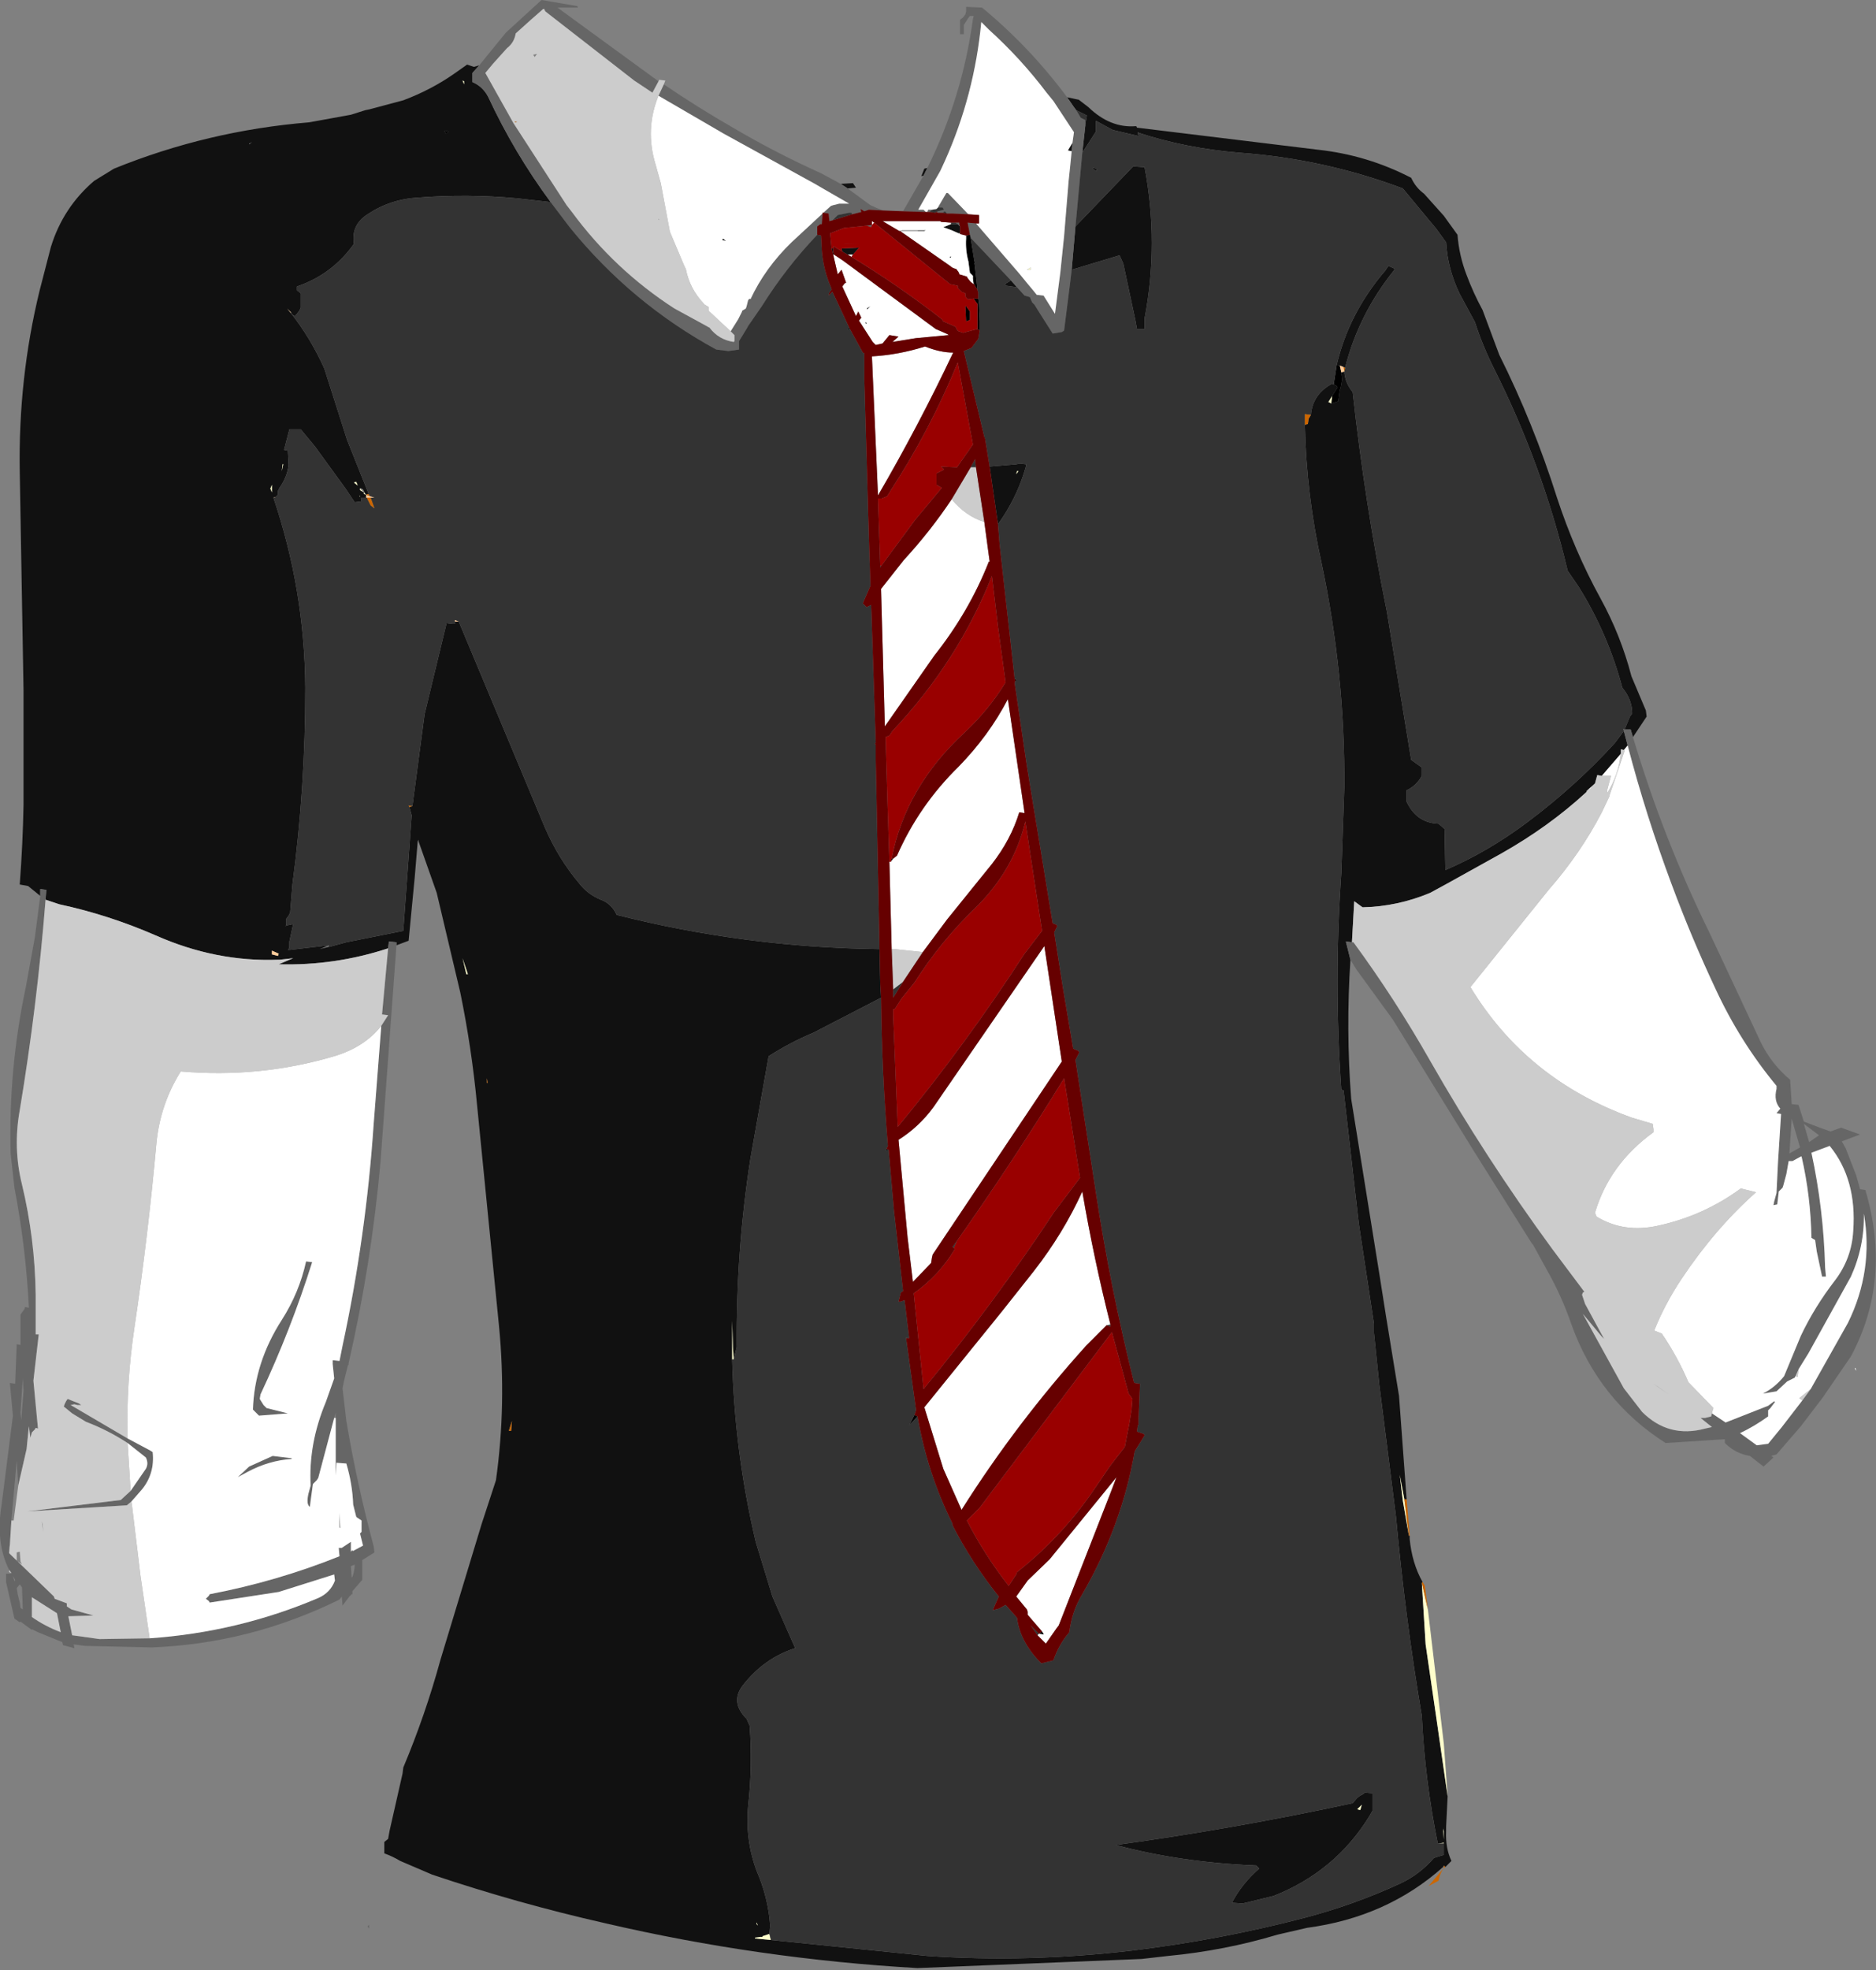
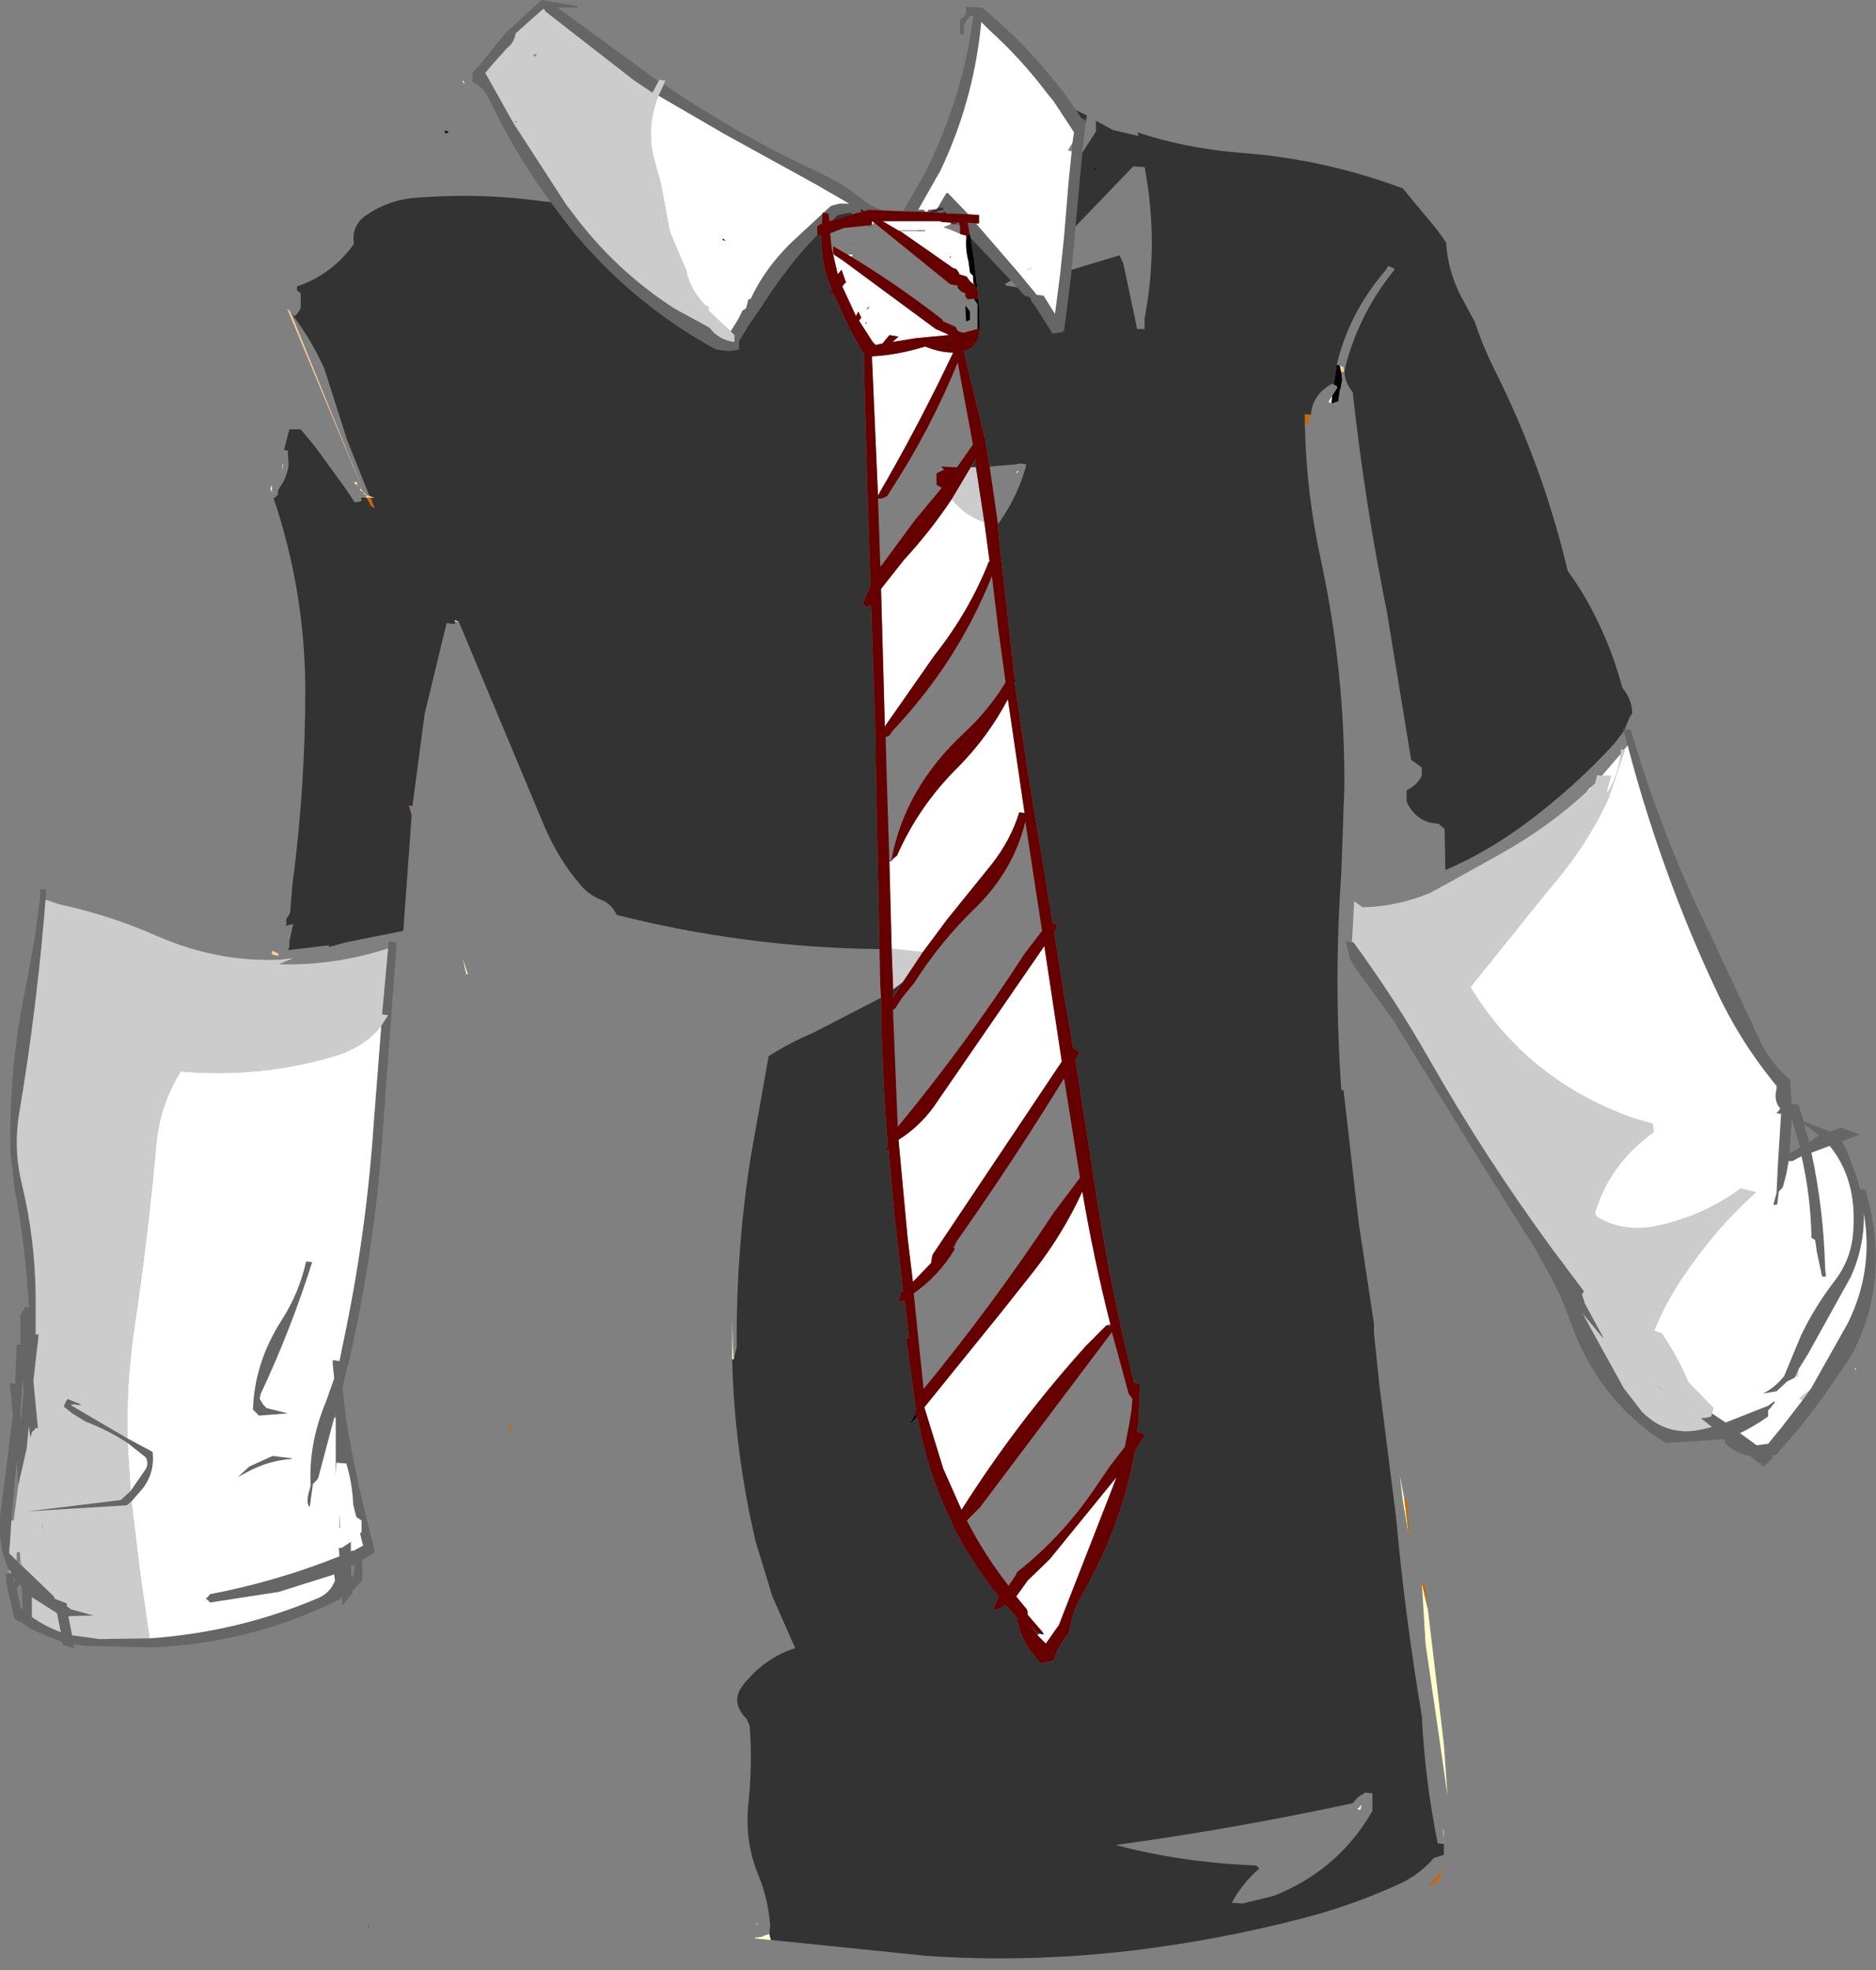
<svg xmlns="http://www.w3.org/2000/svg" height="129.65px" width="123.5px">
  <rect width="100%" height="100%" fill="#808080" stroke="none" />
  <g transform="matrix(1.0, 0.0, 0.0, 1.0, 61.7, 64.8)">
-     <path d="M-31.15 -59.45 L-31.25 -59.5 -31.15 -59.25 -31.15 -59.45 M-30.15 -60.5 L-30.6 -60.0 -30.6 -59.8 -30.6 -59.6 -30.6 -59.4 Q-29.9 -59.1 -29.55 -58.4 -27.85 -54.75 -25.45 -51.5 L-27.65 -51.75 Q-30.9 -52.05 -34.15 -51.8 -36.0 -51.7 -37.5 -50.7 -38.6 -50.0 -38.4 -48.75 L-38.55 -48.55 Q-39.95 -46.7 -42.15 -45.95 L-42.15 -45.85 -42.15 -45.7 -41.9 -45.5 -41.9 -45.3 -41.9 -45.1 -41.9 -44.9 -41.9 -44.55 -42.0 -44.35 -42.15 -44.15 -42.25 -44.05 -42.25 -44.0 Q-42.35 -44.0 -42.45 -44.1 L-42.55 -44.25 -42.8 -44.5 -42.55 -44.2 Q-41.25 -42.55 -40.35 -40.55 L-38.85 -35.85 -37.45 -32.35 -37.45 -32.3 -37.6 -32.25 -37.6 -32.05 -37.95 -32.05 -37.9 -31.9 -37.95 -31.8 -38.35 -31.75 -38.95 -32.65 -40.95 -35.4 -41.9 -36.55 -42.0 -36.55 -42.65 -36.55 -43.0 -35.2 -42.75 -35.15 -42.7 -34.2 Q-42.8 -33.4 -43.3 -32.7 L-43.4 -32.5 -43.4 -32.4 -43.4 -32.25 -43.5 -32.15 -43.55 -32.1 -43.7 -32.05 Q-41.65 -26.0 -41.6 -19.55 -41.6 -12.95 -42.45 -6.6 L-42.6 -4.75 -42.7 -4.55 -42.85 -4.35 -42.85 -4.15 -42.85 -4.0 -42.9 -3.85 -42.85 -3.9 -42.4 -4.0 -42.65 -2.85 -42.65 -2.5 -42.7 -2.35 -42.75 -2.3 -42.6 -2.3 -40.05 -2.6 -40.65 -2.35 -40.05 -2.5 -40.0 -2.5 -38.9 -2.8 -35.15 -3.55 -34.6 -11.15 -34.75 -11.7 -34.55 -11.75 -33.75 -17.8 -32.3 -23.8 -31.9 -23.75 -31.75 -23.75 -31.75 -23.8 -31.75 -23.9 -31.5 -23.9 -25.85 -10.4 Q-24.95 -8.3 -23.55 -6.65 -23.0 -5.95 -22.15 -5.6 -21.45 -5.35 -21.1 -4.6 -12.6 -2.45 -3.8 -2.35 L-3.75 0.0 -3.7 0.85 -8.15 3.15 Q-9.7 3.8 -11.1 4.7 L-12.3 11.45 Q-13.25 17.55 -13.2 23.85 L-13.4 24.65 -13.45 23.85 -13.5 22.1 -13.5 24.65 Q-13.35 30.7 -11.95 36.65 L-10.85 40.25 -9.35 43.65 Q-11.4 44.3 -12.8 46.1 -13.65 47.2 -12.55 48.3 L-12.35 48.75 Q-12.15 51.35 -12.45 54.05 -12.65 56.35 -11.85 58.4 -11.25 59.8 -11.05 61.35 L-11.0 61.9 -11.05 62.45 -11.5 62.6 -11.5 62.65 -11.65 62.65 -12.0 62.7 -12.0 62.75 -10.95 62.85 -0.65 63.9 Q5.95 64.35 12.8 63.55 18.6 62.85 24.15 61.4 27.4 60.55 30.45 59.15 31.75 58.55 32.7 57.45 L33.35 57.25 33.35 56.5 33.35 56.45 33.0 56.5 32.95 56.5 Q32.1 52.3 31.9 48.1 30.8 41.6 30.2 35.0 L29.1 26.3 28.75 22.9 28.75 22.3 27.75 15.7 26.75 6.95 26.6 6.9 Q26.1 -0.2 26.6 -7.35 L26.8 -13.0 Q26.85 -20.45 25.3 -27.75 24.3 -32.25 24.2 -36.85 L24.4 -36.9 24.45 -37.25 24.6 -37.5 Q24.7 -38.8 25.9 -39.5 L25.95 -39.55 26.1 -39.5 26.3 -39.4 26.35 -39.3 26.0 -38.75 25.75 -38.35 25.95 -38.25 26.4 -38.4 26.45 -38.8 26.5 -39.15 26.55 -39.25 26.65 -39.8 26.6 -40.3 26.8 -40.35 Q26.85 -39.6 27.35 -39.0 28.15 -31.7 29.6 -24.55 L31.2 -14.8 31.9 -14.3 31.9 -13.9 31.9 -13.75 Q31.55 -13.1 30.9 -12.8 L30.9 -12.25 30.9 -12.05 Q31.55 -10.65 33.0 -10.6 L33.4 -10.25 33.45 -7.55 Q36.25 -8.75 38.85 -10.7 42.05 -13.1 44.6 -15.9 L45.2 -16.7 45.45 -15.75 45.2 -15.45 45.0 -15.5 45.0 -15.2 43.75 -13.75 43.45 -13.8 43.3 -13.25 42.75 -12.75 42.75 -12.7 42.7 -12.65 Q40.25 -10.4 37.15 -8.65 L33.55 -6.65 32.45 -6.05 Q30.3 -5.15 28.0 -5.1 L27.45 -5.5 27.3 -2.8 26.9 -2.85 27.2 -1.65 Q26.9 2.95 27.25 7.5 L29.1 19.0 29.55 21.85 30.4 27.05 30.9 33.85 30.75 33.85 30.45 32.25 30.65 33.95 31.05 36.25 31.1 36.25 31.1 36.45 Q31.25 38.05 31.95 39.3 L31.9 39.35 32.15 43.4 32.85 48.2 33.6 53.4 33.5 55.4 33.5 55.7 Q33.45 56.8 33.85 57.65 L33.45 58.05 33.35 57.95 33.3 58.05 Q29.6 61.35 24.35 62.05 L22.4 62.5 Q18.9 63.55 15.2 63.9 L13.45 64.1 -1.3 64.7 Q-11.75 64.1 -21.85 61.75 -27.6 60.45 -33.25 58.55 L-35.35 57.65 Q-35.85 57.35 -36.4 57.15 L-36.4 56.95 -36.4 56.6 -36.4 56.4 -36.15 56.2 -36.05 55.65 -35.2 51.9 -35.15 51.5 Q-33.7 48.05 -32.7 44.4 L-30.0 35.5 -29.05 32.6 Q-28.35 27.6 -28.85 22.45 L-30.3 7.85 Q-30.65 4.15 -31.4 0.5 L-32.95 -6.05 -34.15 -9.45 -34.15 -9.55 -34.2 -9.45 -34.4 -7.05 -34.8 -2.9 -35.6 -2.6 -35.6 -2.8 -36.1 -2.85 -36.15 -2.4 Q-39.65 -1.25 -43.35 -1.35 L-42.4 -1.75 -43.3 -1.65 -43.4 -1.65 Q-47.5 -1.5 -51.45 -3.25 -54.55 -4.6 -57.8 -5.3 L-58.7 -5.6 -58.65 -6.25 -59.05 -6.3 -59.05 -5.85 -59.85 -6.5 -60.4 -6.6 Q-60.2 -9.25 -60.15 -11.85 L-60.15 -19.35 -60.4 -33.8 Q-60.5 -39.9 -59.1 -45.65 L-58.35 -48.55 Q-57.55 -51.15 -55.5 -52.9 L-54.2 -53.7 Q-48.05 -56.2 -41.35 -56.75 L-38.6 -57.25 -37.65 -57.55 -37.4 -57.6 -35.15 -58.2 Q-33.3 -58.9 -31.8 -59.95 L-30.95 -60.55 -30.5 -60.4 -30.15 -60.5 M-38.0 -32.65 L-38.0 -32.55 -37.75 -32.4 -37.75 -32.3 -37.6 -32.25 -37.65 -32.3 -37.8 -32.6 -38.0 -32.7 -38.0 -32.65 M-32.35 -56.0 L-32.15 -56.15 -32.45 -56.2 -32.35 -56.0 M-45.3 -55.35 L-45.3 -55.3 -45.1 -55.45 -45.3 -55.35 M-6.35 -52.7 L-5.55 -52.75 -5.35 -52.45 -5.9 -52.4 -6.35 -52.7 M-0.9 -53.25 L-1.05 -53.2 -0.85 -53.7 -0.65 -53.75 -0.9 -53.25 M8.55 -58.4 L9.25 -58.25 9.3 -58.25 9.95 -57.75 Q11.4 -56.35 13.1 -56.5 L13.15 -56.4 25.05 -54.95 Q28.3 -54.6 31.2 -53.1 31.5 -52.45 32.05 -52.05 L33.35 -50.6 34.25 -49.35 Q34.35 -48.0 34.85 -46.7 35.3 -45.5 35.9 -44.4 L37.0 -41.45 Q39.25 -36.95 40.8 -32.05 41.95 -28.55 43.65 -25.45 45.0 -23.0 45.7 -20.3 L46.65 -18.05 46.7 -17.65 45.8 -16.3 45.65 -16.8 45.25 -16.8 45.6 -17.65 45.75 -17.85 Q45.75 -18.65 45.25 -19.35 L45.1 -19.55 Q44.15 -23.1 42.25 -26.15 L41.5 -27.25 Q39.85 -34.2 36.65 -40.55 35.9 -42.05 35.4 -43.6 L34.4 -45.45 Q33.6 -47.1 33.5 -48.85 L32.85 -49.75 31.85 -50.95 30.65 -52.4 Q25.45 -54.35 19.9 -54.75 16.35 -55.05 13.3 -56.05 L13.2 -56.1 13.2 -56.05 13.25 -55.85 11.55 -56.25 10.45 -56.85 10.45 -56.75 10.45 -56.15 9.55 -54.75 9.75 -56.55 9.75 -56.6 9.85 -57.2 9.15 -57.55 9.0 -57.75 8.55 -58.4 M-38.25 -33.1 L-38.4 -33.05 -38.15 -32.85 -38.25 -33.1 M-38.05 -32.2 L-38.0 -32.1 -38.0 -32.15 -38.05 -32.2 M-43.1 -34.2 L-43.15 -33.8 -43.05 -34.25 -43.1 -34.25 -43.1 -34.2 M-43.9 -32.65 L-43.8 -32.4 -43.8 -32.8 -43.8 -32.9 -43.9 -32.65 M-43.4 -1.9 L-43.35 -2.05 -43.8 -2.25 -43.8 -2.0 -43.4 -1.9 M-31.0 -0.7 L-30.9 -0.7 -31.25 -1.75 -31.0 -0.7 M-29.65 6.15 L-29.65 6.45 -29.6 6.45 -29.65 6.15 M8.85 -54.85 L8.6 -54.9 8.9 -55.4 8.85 -54.85 M9.1 -49.9 L12.9 -53.85 13.65 -53.8 Q14.6 -48.8 13.65 -43.85 L13.65 -43.15 13.15 -43.15 13.05 -43.7 12.25 -47.45 12.0 -48.0 8.85 -47.05 9.1 -49.9 M5.25 -45.9 L4.55 -46.0 4.45 -46.1 4.85 -46.35 5.25 -45.9 M3.45 -34.1 L5.2 -34.25 5.45 -34.3 5.85 -34.25 5.85 -34.15 5.7 -33.65 Q5.15 -31.95 4.1 -30.45 L4.0 -30.3 3.45 -34.1 M1.5 -49.45 L1.4 -49.45 0.95 -49.65 0.4 -49.85 0.9 -50.05 1.35 -50.05 1.5 -49.9 1.5 -49.45 M-6.95 -48.45 L-6.85 -48.45 -6.85 -48.4 -6.85 -48.25 -6.8 -48.05 -6.85 -48.05 -6.95 -48.45 M-6.25 -48.25 L-6.3 -48.45 -5.15 -48.5 -5.55 -48.05 -5.9 -48.05 -6.25 -48.25 M26.75 -40.65 L26.5 -40.75 26.3 -40.8 Q27.1 -44.2 29.5 -47.0 L29.7 -47.3 30.05 -47.15 30.1 -47.05 Q27.75 -44.15 26.85 -40.6 L26.75 -40.65 M5.25 -33.8 L5.2 -33.6 5.35 -33.8 5.25 -33.8 M33.3 55.45 L33.35 56.25 33.35 55.9 33.35 55.7 33.3 55.5 33.3 55.45 M21.0 57.95 Q16.05 57.75 11.75 56.6 19.45 55.55 27.35 53.85 L27.6 53.55 Q27.8 53.35 28.05 53.25 L28.15 53.15 28.65 53.2 28.65 53.95 28.65 54.35 28.45 54.7 Q26.2 58.35 22.15 59.95 L20.1 60.45 19.4 60.4 Q20.05 59.15 21.2 58.15 L21.0 57.95 M27.75 54.15 L27.7 54.2 27.65 54.25 27.85 54.3 27.95 53.95 27.75 54.15 M-28.05 29.35 L-28.0 28.7 -28.2 29.35 -28.05 29.35 M-11.9 61.8 L-11.8 61.9 -11.9 61.7 -11.9 61.8" fill="#111111" fill-rule="evenodd" stroke="none" />
    <path d="M-31.15 -59.45 L-31.15 -59.25 -31.25 -59.5 -31.15 -59.45 M33.6 53.4 L32.85 48.2 32.15 43.4 31.9 39.35 32.3 41.1 33.35 49.95 33.6 53.4 M31.05 36.25 L30.65 33.95 30.45 32.25 30.75 33.85 31.05 36.25 M25.95 -38.25 L25.75 -38.35 26.0 -38.75 25.95 -38.25 M33.0 56.5 L33.35 56.45 33.35 56.5 33.0 56.5 M-10.95 62.85 L-12.0 62.75 -12.0 62.7 -11.65 62.65 -11.5 62.65 -11.5 62.6 -11.05 62.45 -10.95 62.85 M-13.5 24.65 L-13.5 22.1 -13.45 23.85 -13.4 24.65 -13.5 24.65 M-37.6 -32.25 L-37.75 -32.3 -37.75 -32.4 -38.0 -32.55 -38.0 -32.65 -37.75 -32.4 -37.65 -32.3 -37.6 -32.25 M-14.15 -53.0 L-14.3 -53.05 -14.15 -53.0 M-38.25 -33.1 L-38.15 -32.85 -38.4 -33.05 -38.25 -33.1 M-38.05 -32.2 L-38.0 -32.15 -38.0 -32.1 -38.05 -32.2 M-43.9 -32.65 L-43.8 -32.9 -43.8 -32.8 -43.8 -32.4 -43.9 -32.65 M-43.1 -34.2 L-43.1 -34.25 -43.05 -34.25 -43.15 -33.8 -43.1 -34.2 M-31.0 -0.7 L-31.25 -1.75 -30.9 -0.7 -31.0 -0.7 M5.9 -47.05 L6.15 -47.2 6.15 -47.05 5.9 -47.05 M5.25 -33.8 L5.35 -33.8 5.2 -33.6 5.25 -33.8 M33.3 55.45 L33.3 55.5 33.35 55.7 33.35 55.9 33.35 56.25 33.3 55.45 M27.75 54.15 L27.95 53.95 27.85 54.3 27.65 54.25 27.7 54.2 27.75 54.15 M-11.9 61.8 L-11.9 61.7 -11.8 61.9 -11.9 61.8" fill="#ffffcc" fill-rule="evenodd" stroke="none" />
    <path d="M-25.45 -51.5 Q-27.85 -54.75 -29.55 -58.4 -29.9 -59.1 -30.6 -59.4 L-30.6 -59.6 -30.6 -59.8 -30.6 -60.0 -30.15 -60.5 -28.4 -62.65 -26.05 -64.8 -23.7 -64.4 -23.65 -64.3 -24.9 -64.3 -25.0 -64.3 -18.35 -59.45 -18.75 -58.7 -19.95 -59.5 -25.8 -64.05 -25.85 -64.25 -25.9 -64.2 -25.95 -64.2 -26.75 -63.5 -27.75 -62.6 Q-27.85 -62.0 -28.3 -61.65 L-28.35 -61.6 -29.25 -60.6 -29.75 -60.0 -27.9 -56.7 -24.4 -51.3 -24.05 -50.85 Q-21.25 -47.05 -17.3 -44.5 L-15.1 -43.3 -15.0 -43.25 Q-14.4 -42.45 -13.4 -42.3 L-13.35 -42.35 -13.35 -42.75 -13.5 -42.9 -13.6 -43.0 -13.35 -43.4 -13.1 -43.8 -12.85 -44.3 -12.85 -44.35 -12.6 -44.5 -12.55 -44.65 -12.5 -44.85 -12.45 -45.05 -12.35 -45.15 -12.35 -45.05 -12.3 -45.1 Q-11.35 -47.15 -9.6 -48.85 L-7.55 -50.75 -7.6 -50.05 -7.7 -50.05 -7.9 -49.9 -7.9 -49.55 -7.9 -49.35 Q-9.95 -47.2 -11.55 -44.65 L-12.45 -43.35 -12.5 -43.25 -13.05 -42.35 -13.05 -42.15 -13.05 -42.0 -13.05 -41.8 -13.75 -41.7 -14.55 -41.8 Q-20.15 -44.85 -24.2 -49.85 L-25.45 -51.5 M-59.05 -5.85 L-59.05 -6.3 -58.65 -6.25 -58.7 -5.6 Q-59.25 1.35 -60.4 8.25 -60.85 10.75 -60.25 13.15 -59.4 16.7 -59.35 20.4 L-59.35 23.0 -59.15 23.0 -59.5 26.05 -59.2 29.2 -59.35 29.15 -59.4 29.25 -59.6 29.45 -59.7 29.8 -59.8 29.05 -59.95 30.55 -60.5 32.95 -60.6 31.3 -60.95 35.25 -61.05 36.85 -61.1 37.0 -61.1 37.4 -58.15 40.25 -58.1 40.4 -57.3 40.7 -57.3 40.9 -57.0 41.1 -55.55 41.5 -57.2 41.55 -56.95 42.8 -55.15 43.05 -51.85 43.0 Q-46.05 42.6 -40.75 40.35 -39.95 40.0 -39.65 39.2 L-39.7 38.8 -43.35 39.95 -47.9 40.65 -47.95 40.55 -48.15 40.4 -47.95 40.2 -47.9 40.1 Q-43.45 39.25 -39.35 37.6 L-39.4 37.05 -39.2 37.05 -39.05 36.95 -38.6 36.65 -38.6 37.3 -38.55 37.25 -38.55 37.2 -38.45 37.25 -37.8 36.9 -38.0 36.1 -37.9 36.0 -37.9 35.45 -37.9 35.25 -38.2 35.05 -38.25 35.0 -38.45 34.2 Q-38.5 32.85 -38.9 31.5 L-39.55 31.45 -39.6 32.3 -39.6 28.5 -39.6 28.15 -39.7 28.5 -40.75 32.45 -40.85 32.6 -41.1 32.85 -41.25 33.95 -41.3 34.35 Q-41.55 34.2 -41.4 33.5 L-41.25 32.95 Q-41.4 30.2 -40.25 27.45 L-39.7 25.9 -39.8 24.95 -39.8 24.7 -39.35 24.75 -39.15 23.75 Q-37.6 16.55 -37.1 9.15 L-36.6 2.7 -36.15 2.0 -36.55 1.95 -36.15 -2.4 -36.1 -2.85 -35.6 -2.8 -35.6 -2.6 -36.65 11.65 Q-37.25 18.35 -38.75 24.9 L-38.75 25.0 -38.8 25.05 -39.05 26.05 -39.15 26.55 -38.9 28.7 Q-38.2 32.85 -37.1 36.95 L-37.05 37.35 -37.85 37.85 -37.85 38.75 -37.85 39.15 -38.5 39.9 -38.5 40.1 -38.55 40.1 -38.7 40.25 -39.15 40.85 -39.2 40.25 -39.35 40.45 Q-45.25 43.35 -51.7 43.6 L-56.1 43.5 -56.85 43.4 -56.8 43.65 -57.55 43.45 -57.6 43.25 -59.2 42.6 -59.6 42.4 -59.6 42.45 -60.35 41.9 -60.4 41.95 -60.75 41.7 -61.3 39.3 -61.3 38.75 -61.25 38.75 -60.95 38.75 -60.95 38.7 -61.1 38.5 Q-62.0 36.7 -61.6 34.25 L-60.85 28.35 -61.05 26.2 -60.7 26.25 -60.6 23.65 -60.35 23.7 -60.35 21.7 -60.1 21.35 -60.05 21.2 -59.8 21.25 -59.8 21.2 Q-60.0 17.25 -60.75 13.35 L-61.0 11.1 Q-61.15 5.55 -60.0 0.15 L-59.4 -3.15 -59.05 -5.85 M27.2 -1.65 L26.9 -2.85 27.3 -2.8 27.4 -2.8 Q30.15 0.95 32.45 5.0 36.1 11.4 40.5 17.4 L42.6 20.2 42.5 20.25 42.45 20.4 42.65 21.0 43.9 23.3 43.75 23.15 42.5 21.65 45.2 26.55 46.4 28.1 Q48.15 29.85 50.55 29.2 L51.0 29.1 50.25 28.5 50.55 28.5 50.95 28.4 51.0 28.2 51.9 28.8 54.7 27.7 55.1 27.4 55.15 27.45 54.85 27.85 54.7 28.0 54.7 28.2 54.7 28.4 Q53.8 29.05 52.85 29.5 L53.95 30.3 54.7 30.2 55.6 29.1 56.95 27.35 57.5 26.6 59.95 22.25 Q61.65 18.8 61.0 15.05 61.05 17.2 60.15 19.2 L57.35 24.25 56.7 25.3 56.5 25.75 56.45 25.85 55.95 26.1 55.25 26.75 54.35 26.9 Q55.15 26.5 55.75 25.75 L56.85 23.1 Q57.75 21.2 59.1 19.45 60.2 18.0 60.3 16.2 60.55 12.8 58.75 10.6 58.1 10.85 57.55 11.05 58.35 14.75 58.45 18.6 L58.5 19.15 58.5 19.2 58.25 19.2 57.9 17.55 57.8 16.85 57.8 16.8 57.55 16.65 Q57.5 13.9 56.9 11.3 L56.85 11.3 56.3 11.6 56.05 11.6 55.9 12.45 55.7 13.2 55.65 13.35 55.4 13.6 55.3 14.45 55.05 14.5 55.1 14.25 55.25 13.7 55.35 11.65 55.55 8.5 55.25 8.45 55.5 8.15 Q55.05 7.65 55.25 6.85 L55.25 6.65 Q52.85 3.75 51.25 0.3 49.65 -3.1 48.35 -6.6 46.65 -11.15 45.45 -15.75 L45.2 -16.7 45.15 -16.85 45.25 -16.8 45.65 -16.8 45.8 -16.3 Q47.8 -9.6 50.85 -3.4 L54.2 3.75 Q54.9 5.2 56.15 6.25 L56.25 7.85 56.7 7.9 57.05 9.0 58.1 9.4 58.8 9.65 59.5 9.4 60.75 9.85 59.55 10.3 59.8 10.75 60.5 12.55 60.75 13.45 61.1 13.5 Q62.85 19.4 60.15 24.45 L58.3 27.15 56.85 29.05 55.25 30.9 54.9 31.0 55.05 31.1 54.4 31.7 53.5 31.0 Q52.55 30.85 51.85 30.15 L51.85 29.9 47.95 30.15 Q43.55 27.35 41.75 22.35 41.1 20.45 40.1 18.7 L39.25 17.15 39.1 16.95 35.3 10.9 30.0 2.3 27.6 -1.0 27.2 -1.65 M-18.0 -59.25 Q-15.8 -57.75 -13.45 -56.4 -10.65 -54.75 -7.65 -53.4 L-6.35 -52.7 -5.9 -52.4 -4.4 -51.3 -3.95 -51.1 -3.55 -50.95 -4.5 -51.0 -4.8 -50.9 -5.05 -51.05 -5.0 -50.85 -5.6 -50.7 -5.65 -50.8 -5.8 -50.8 -6.55 -50.65 -6.9 -50.3 -7.1 -50.25 -7.15 -50.75 -7.5 -50.8 -7.0 -51.25 -6.85 -51.3 -6.45 -51.4 -6.4 -51.4 -5.8 -51.4 -7.45 -52.35 -8.05 -52.7 -14.05 -56.0 -18.35 -58.5 -18.0 -59.25 M-2.25 -50.9 L-0.9 -53.25 -0.65 -53.75 Q1.65 -58.4 2.35 -63.55 L2.4 -63.75 2.15 -63.75 2.0 -63.55 1.75 -63.15 1.75 -63.0 1.75 -62.6 1.75 -62.55 1.5 -62.55 1.5 -62.75 1.5 -63.3 1.5 -63.5 1.7 -63.65 1.85 -63.85 1.9 -64.05 1.9 -64.25 1.9 -64.35 2.95 -64.3 Q6.1 -61.7 8.55 -58.4 L9.0 -57.75 9.15 -57.55 9.45 -57.05 9.75 -56.9 9.75 -56.55 9.55 -54.75 9.1 -49.9 8.85 -47.05 8.75 -46.2 8.35 -43.05 8.2 -42.95 7.6 -42.85 6.65 -44.35 6.4 -44.75 6.25 -44.9 6.1 -45.25 5.75 -45.35 5.25 -45.9 4.85 -46.35 2.2 -49.15 2.15 -49.35 2.0 -50.15 2.55 -50.1 5.4 -46.8 5.85 -46.25 6.35 -45.65 6.55 -45.4 7.0 -45.35 7.25 -44.95 7.75 -44.15 8.1 -46.85 8.35 -49.25 8.65 -52.9 8.75 -53.85 8.85 -54.85 8.9 -55.4 9.0 -56.1 7.65 -58.15 7.2 -58.7 Q5.5 -60.95 3.4 -62.85 L2.9 -63.35 Q2.45 -58.55 0.5 -54.2 L0.2 -53.55 -1.25 -51.0 -1.2 -51.0 -0.9 -51.0 -0.75 -50.85 -2.25 -50.9 M-53.05 34.0 L-53.35 34.25 -59.9 34.65 -53.75 33.9 -53.1 33.3 -52.1 31.85 Q-51.9 31.5 -52.1 31.1 L-53.3 30.15 Q-54.6 29.3 -56.05 28.75 L-56.95 28.2 -57.5 27.75 -57.45 27.6 -57.35 27.4 -57.25 27.25 -56.5 27.55 -56.35 27.65 -56.6 27.65 -56.8 27.6 -57.05 27.65 -53.3 29.85 -51.8 30.65 -51.65 30.75 Q-51.5 32.15 -52.35 33.2 L-53.05 34.0 M-0.65 -50.85 L-0.6 -51.0 -0.35 -51.0 -0.5 -50.85 -0.65 -50.85 M0.05 -51.15 L0.1 -51.25 0.6 -52.1 0.7 -52.1 2.05 -50.7 1.0 -50.75 0.65 -50.75 0.6 -50.8 0.5 -50.9 0.35 -50.8 0.05 -50.8 -0.05 -50.85 0.05 -50.9 0.45 -51.0 0.35 -51.15 0.05 -51.15 M-1.25 -49.65 L-1.3 -49.6 -1.9 -49.6 -2.45 -49.6 -2.5 -49.6 -2.3 -49.65 -1.25 -49.65 M-4.3 -50.0 L-4.35 -49.85 -4.65 -49.95 -4.3 -50.0 M1.2 -50.15 L1.45 -50.15 1.45 -50.05 1.5 -49.9 1.35 -50.05 1.2 -50.15 M57.4 10.4 L57.4 10.35 58.05 9.9 57.05 9.15 57.4 10.35 57.4 10.4 M56.35 9.15 L56.25 8.8 56.1 11.1 56.8 10.7 56.35 9.15 M47.45 26.45 L47.15 26.25 48.15 26.95 47.45 26.45 M-41.15 18.25 Q-42.55 22.7 -44.55 26.95 L-44.6 27.25 -44.35 27.65 -44.15 27.85 -42.75 28.2 -44.65 28.35 -44.85 28.15 -45.05 27.95 Q-44.95 24.85 -43.15 22.05 -42.0 20.25 -41.55 18.2 L-41.15 18.25 M-45.3 31.7 L-43.75 31.0 -42.5 31.15 -42.5 31.2 Q-44.0 31.3 -45.4 32.05 L-46.05 32.4 -45.3 31.7 M-39.3 35.75 L-39.35 35.7 -39.35 34.75 -39.3 35.75 M-38.6 38.25 L-38.55 39.0 -38.5 38.95 Q-38.35 38.55 -38.35 38.15 L-38.6 38.25 M-60.3 28.65 L-60.15 26.7 -60.2 25.9 -60.35 28.15 -60.3 28.65 M-58.95 35.3 L-58.9 35.5 -58.85 36.0 -58.95 35.3 M-57.7 42.6 L-57.95 41.35 -59.6 40.3 -59.6 40.7 -59.6 41.6 Q-58.75 42.2 -57.7 42.6 M-60.3 38.1 L-60.3 38.05 -60.25 38.15 -60.3 38.1 M-60.7 39.15 L-60.85 38.9 -60.75 39.25 -60.7 39.15 M-60.55 40.05 L-60.5 40.25 -60.4 40.65 -60.35 41.0 -60.2 41.1 -60.25 39.65 -60.4 39.45 -60.6 39.7 -60.55 40.0 -60.55 40.05 M-37.5 61.95 L-37.4 61.85 -37.4 62.1 -37.5 61.95" fill="#666666" fill-rule="evenodd" stroke="none" />
    <path d="M26.6 -40.3 L26.65 -39.8 26.55 -39.25 26.5 -39.15 26.45 -38.8 26.4 -38.4 25.95 -38.25 26.0 -38.75 26.35 -39.3 26.3 -39.4 26.1 -39.5 26.3 -40.8 26.5 -40.75 26.6 -40.3 M-32.35 -56.0 L-32.45 -56.2 -32.15 -56.15 -32.35 -56.0 M-14.1 -49.1 L-13.9 -48.95 -14.15 -49.0 -14.1 -49.1 M2.2 -49.15 L2.45 -47.6 2.5 -47.5 2.45 -47.5 2.55 -46.65 2.65 -45.75 2.5 -45.95 2.45 -46.1 2.4 -46.1 2.35 -46.45 2.35 -46.65 2.15 -46.85 2.05 -47.6 Q1.85 -48.35 1.9 -49.1 L1.9 -49.3 2.15 -49.35 2.2 -49.15 M2.7 -45.15 L2.75 -44.8 2.8 -43.65 2.8 -43.05 2.65 -43.15 2.65 -43.65 2.65 -44.6 2.65 -44.8 2.5 -45.0 2.4 -45.15 2.7 -45.15 M3.1 -36.05 L3.15 -36.05 3.15 -36.0 3.15 -35.95 3.1 -36.05 M5.1 -20.1 L5.2 -20.1 5.2 -20.05 5.1 -19.85 5.15 -20.1 5.1 -20.1 M1.0 35.55 L0.95 35.5 1.0 35.45 1.0 35.55 M-1.3 28.4 L-1.85 29.0 -1.5 28.3 -1.3 28.4 M-2.05 23.25 L-2.05 23.2 -1.85 23.25 -2.05 23.25 M-3.2 10.85 L-3.4 10.9 -3.35 10.8 -3.2 10.85 M10.25 -53.7 L10.25 -53.75 10.3 -53.75 10.5 -53.65 10.5 -53.55 10.25 -53.7 M-1.25 -49.65 L-0.75 -49.65 -0.85 -49.6 -1.3 -49.6 -1.25 -49.65 M-6.2 -48.75 L-6.15 -48.75 -6.1 -48.75 -5.05 -48.8 -6.2 -48.75 M-4.6 -44.45 L-4.65 -44.5 -4.4 -44.65 -4.6 -44.45 M-4.65 -43.55 L-4.65 -43.5 -4.75 -43.55 -4.7 -43.6 -4.65 -43.55 M-5.75 -43.15 L-5.9 -43.1 -5.8 -43.25 -5.75 -43.15 M-4.05 -15.95 L-4.1 -15.85 -4.15 -15.85 -4.05 -15.95 M0.9 -47.95 L0.9 -47.85 0.8 -47.85 0.9 -47.95 M1.9 -44.65 L2.15 -44.3 2.15 -44.1 2.15 -43.75 1.9 -43.65 1.85 -44.65 1.9 -44.65 M-3.05 -8.1 L-3.0 -8.3 -2.9 -8.3 -3.05 -8.1 M6.9 42.55 L7.0 42.7 7.0 42.75 6.7 42.7 6.9 42.55" fill="#000000" fill-rule="evenodd" stroke="none" />
    <path d="M45.2 -16.7 L44.6 -15.9 Q42.05 -13.1 38.85 -10.7 36.25 -8.75 33.45 -7.55 L33.4 -10.25 33.0 -10.6 Q31.55 -10.65 30.9 -12.05 L30.9 -12.25 30.9 -12.8 Q31.55 -13.1 31.9 -13.75 L31.9 -13.9 31.9 -14.3 31.2 -14.8 29.6 -24.55 Q28.15 -31.7 27.35 -39.0 26.85 -39.6 26.8 -40.35 L26.85 -40.6 Q27.75 -44.15 30.1 -47.05 L30.05 -47.15 29.7 -47.3 29.5 -47.0 Q27.1 -44.2 26.3 -40.8 L26.1 -39.5 25.95 -39.55 25.9 -39.5 Q24.7 -38.8 24.6 -37.5 L24.2 -37.55 24.2 -36.85 Q24.3 -32.25 25.3 -27.75 26.85 -20.45 26.8 -13.0 L26.6 -7.35 Q26.1 -0.2 26.6 6.9 L26.75 6.95 27.75 15.7 28.75 22.3 28.75 22.9 29.1 26.3 30.2 35.0 Q30.8 41.6 31.9 48.1 32.1 52.3 32.95 56.5 L33.0 56.5 33.35 56.5 33.35 57.25 32.7 57.45 Q31.75 58.55 30.45 59.15 27.4 60.55 24.15 61.4 18.6 62.85 12.8 63.55 5.95 64.35 -0.65 63.9 L-10.95 62.85 -11.05 62.45 -11.0 61.9 -11.05 61.35 Q-11.25 59.8 -11.85 58.4 -12.65 56.35 -12.45 54.05 -12.15 51.35 -12.35 48.75 L-12.55 48.3 Q-13.65 47.2 -12.8 46.1 -11.4 44.3 -9.35 43.65 L-10.85 40.25 -11.95 36.65 Q-13.35 30.7 -13.5 24.65 L-13.4 24.65 -13.2 23.85 Q-13.25 17.55 -12.3 11.45 L-11.1 4.7 Q-9.7 3.8 -8.15 3.15 L-3.7 0.85 Q-3.65 5.75 -3.25 10.6 L-3.35 10.8 -3.4 10.9 -3.2 10.85 -2.85 14.85 -2.25 20.15 -2.4 20.25 -2.5 20.65 -2.55 20.85 -2.4 20.85 -2.15 20.75 -1.85 23.25 -2.05 23.2 -2.05 23.25 -1.4 27.95 -1.4 28.0 -1.5 28.3 -1.85 29.0 -1.3 28.4 Q-0.65 32.15 1.0 35.45 L0.95 35.5 1.0 35.55 Q2.25 38.0 4.05 40.25 L3.65 41.15 4.05 41.05 4.15 41.0 4.5 40.8 5.25 41.65 Q5.45 43.25 6.85 44.65 L7.65 44.45 Q8.0 43.4 8.7 42.6 8.85 41.25 9.55 40.1 12.15 35.6 13.0 30.7 L13.65 29.65 13.6 29.55 13.15 29.4 13.2 29.0 13.25 28.95 13.25 28.9 13.25 28.7 13.35 26.25 13.0 26.2 12.95 26.15 Q11.4 19.95 10.45 13.7 L9.1 4.95 9.35 4.45 9.3 4.35 8.95 4.2 8.25 0.05 7.7 -3.45 7.9 -3.85 7.85 -3.95 7.6 -4.05 5.9 -14.4 5.1 -19.85 5.2 -20.05 5.2 -20.1 5.1 -20.1 4.1 -29.05 4.0 -30.3 4.1 -30.45 Q5.15 -31.95 5.7 -33.65 L5.85 -34.15 5.85 -34.25 5.45 -34.3 5.2 -34.25 3.45 -34.1 3.15 -35.95 3.15 -36.0 3.15 -36.05 3.1 -36.05 1.75 -41.7 2.25 -41.9 2.7 -42.5 2.8 -43.05 2.8 -43.65 2.75 -44.8 2.7 -45.15 2.7 -45.35 2.7 -45.55 2.65 -45.7 2.65 -45.75 2.55 -46.65 2.45 -47.5 2.5 -47.5 2.45 -47.6 2.2 -49.15 4.85 -46.35 4.45 -46.1 4.55 -46.0 5.25 -45.9 5.75 -45.35 6.1 -45.25 6.25 -44.9 6.4 -44.75 6.65 -44.35 7.6 -42.85 8.2 -42.95 8.35 -43.05 8.75 -46.2 8.85 -47.05 12.0 -48.0 12.25 -47.45 13.05 -43.7 13.15 -43.15 13.65 -43.15 13.65 -43.85 Q14.6 -48.8 13.65 -53.8 L12.9 -53.85 9.1 -49.9 9.55 -54.75 10.45 -56.15 10.45 -56.75 10.45 -56.85 11.55 -56.25 13.25 -55.85 13.2 -56.05 13.2 -56.1 13.3 -56.05 Q16.35 -55.05 19.9 -54.75 25.45 -54.35 30.65 -52.4 L31.85 -50.95 32.85 -49.75 33.5 -48.85 Q33.6 -47.1 34.4 -45.45 L35.4 -43.6 Q35.9 -42.05 36.65 -40.55 39.85 -34.2 41.5 -27.25 L42.25 -26.15 Q44.15 -23.1 45.1 -19.55 L45.25 -19.35 Q45.75 -18.65 45.75 -17.85 L45.6 -17.65 45.25 -16.8 45.15 -16.85 45.2 -16.7 M-3.8 -2.35 Q-12.6 -2.45 -21.1 -4.6 -21.45 -5.35 -22.15 -5.6 -23.0 -5.95 -23.55 -6.65 -24.95 -8.3 -25.85 -10.4 L-31.5 -23.9 -31.75 -24.0 -31.75 -23.9 -31.75 -23.8 -31.75 -23.75 -31.9 -23.75 -32.3 -23.8 -33.75 -17.8 -34.55 -11.75 -34.8 -11.8 -34.75 -11.7 -34.6 -11.15 -35.15 -3.55 -38.9 -2.8 -40.0 -2.5 -40.05 -2.5 -40.05 -2.6 -42.6 -2.3 -42.75 -2.3 -42.7 -2.35 -42.65 -2.5 -42.65 -2.85 -42.4 -4.0 -42.85 -3.9 -42.9 -3.85 -42.85 -4.0 -42.85 -4.15 -42.85 -4.35 -42.7 -4.55 -42.6 -4.75 -42.45 -6.6 Q-41.6 -12.95 -41.6 -19.55 -41.65 -26.0 -43.7 -32.05 L-43.65 -32.05 -43.55 -32.1 -43.5 -32.15 -43.4 -32.25 -43.4 -32.4 -43.4 -32.5 -43.3 -32.7 Q-42.8 -33.4 -42.7 -34.2 L-42.75 -35.15 -43.0 -35.2 -42.65 -36.55 -42.0 -36.55 -41.9 -36.55 -40.95 -35.4 -38.95 -32.65 -38.35 -31.75 -37.95 -31.8 -37.9 -31.9 -37.95 -32.05 -37.6 -32.05 -37.55 -32.05 -37.4 -31.75 -37.3 -31.55 -37.05 -31.35 -37.3 -32.05 -37.05 -32.05 -37.35 -32.15 -37.45 -32.3 -37.45 -32.35 -38.85 -35.85 -40.35 -40.55 Q-41.25 -42.55 -42.55 -44.2 L-42.55 -44.25 -42.45 -44.1 Q-42.35 -44.0 -42.25 -44.0 L-42.25 -44.05 -42.15 -44.15 -42.0 -44.35 -41.9 -44.55 -41.9 -44.9 -41.9 -45.1 -41.9 -45.3 -41.9 -45.5 -42.15 -45.7 -42.15 -45.85 -42.15 -45.95 Q-39.95 -46.7 -38.55 -48.55 L-38.4 -48.75 Q-38.6 -50.0 -37.5 -50.7 -36.0 -51.7 -34.15 -51.8 -30.9 -52.05 -27.65 -51.75 L-25.45 -51.5 -24.2 -49.85 Q-20.15 -44.85 -14.55 -41.8 L-13.75 -41.7 -13.05 -41.8 -13.05 -42.0 -13.05 -42.15 -13.05 -42.35 -12.5 -43.25 -12.45 -43.35 -11.55 -44.65 Q-9.95 -47.2 -7.9 -49.35 L-7.65 -49.3 -7.6 -48.3 Q-7.5 -47.05 -7.0 -45.9 L-6.95 -45.75 -7.1 -45.55 -7.15 -45.35 -6.95 -45.55 -6.9 -45.6 -5.8 -43.25 -5.9 -43.1 -5.75 -43.15 -4.9 -41.6 -4.8 -41.55 -4.8 -39.9 -4.5 -29.4 -4.4 -26.25 -4.9 -25.1 -4.7 -24.9 -4.65 -24.85 -4.55 -24.9 -4.35 -25.0 -4.05 -15.95 -4.15 -15.85 -4.1 -15.85 -4.05 -15.8 -4.05 -14.8 -3.8 -2.35 M-12.3 -45.1 L-12.35 -45.05 -12.35 -45.15 -12.3 -45.1 M-6.9 -50.3 L-6.55 -50.65 -5.8 -50.8 -5.65 -50.8 -5.6 -50.7 -6.9 -50.3 M-18.3 -50.35 L-18.35 -50.35 -18.35 -50.4 -18.3 -50.35 M-0.35 -51.0 L-0.05 -51.05 0.05 -51.15 0.35 -51.15 0.45 -51.0 0.05 -50.9 -0.05 -50.85 -0.1 -50.85 -0.1 -50.8 -0.5 -50.85 -0.35 -51.0 M9.15 -57.55 L9.85 -57.2 9.75 -56.6 9.75 -56.55 9.75 -56.9 9.45 -57.05 9.15 -57.55 M10.25 -53.7 L10.5 -53.55 10.5 -53.65 10.3 -53.75 10.25 -53.75 10.25 -53.7 M0.9 -50.05 L0.9 -50.15 1.2 -50.15 1.35 -50.05 0.9 -50.05 M0.35 -50.8 L0.5 -50.9 0.6 -50.8 0.65 -50.75 0.35 -50.8 M2.2 -34.05 L2.5 -34.6 2.5 -34.4 2.55 -34.05 2.2 -34.05 M-3.75 -32.0 L-3.9 -32.0 -3.75 -32.0 M-3.75 -27.6 L-3.7 -27.55 -3.75 -27.45 -3.75 -27.6 M-2.25 -0.2 L-2.9 0.85 -2.9 0.3 -2.25 -0.2 M11.15 22.4 L11.4 22.35 11.4 22.5 11.15 22.4 M6.7 42.7 L6.6 42.8 6.15 42.15 6.7 42.7 M1.3 16.85 L1.1 17.3 1.0 17.25 1.3 16.85 M21.0 57.95 L21.2 58.15 Q20.05 59.15 19.4 60.4 L20.1 60.45 22.15 59.95 Q26.2 58.35 28.45 54.7 L28.65 54.35 28.65 53.95 28.65 53.2 28.15 53.15 28.05 53.25 Q27.8 53.35 27.6 53.55 L27.35 53.85 Q19.45 55.55 11.75 56.6 16.05 57.75 21.0 57.95" fill="#333333" fill-rule="evenodd" stroke="none" />
-     <path d="M26.8 -40.35 L26.6 -40.3 26.5 -40.75 26.75 -40.65 26.8 -40.35 M-31.5 -23.9 L-31.75 -23.9 -31.75 -24.0 -31.5 -23.9 M-43.7 -32.05 L-43.55 -32.1 -43.65 -32.05 -43.7 -32.05 M-37.6 -32.05 L-37.6 -32.25 -37.35 -32.15 -37.05 -32.05 -37.3 -32.05 -37.55 -32.05 -37.6 -32.05 M-42.55 -44.2 L-42.8 -44.5 -42.55 -44.25 -42.55 -44.2 M-43.4 -1.9 L-43.8 -2.0 -43.8 -2.25 -43.35 -2.05 -43.4 -1.9" fill="#ffcc99" fill-rule="evenodd" stroke="none" />
+     <path d="M26.8 -40.35 L26.6 -40.3 26.5 -40.75 26.75 -40.65 26.8 -40.35 M-31.5 -23.9 L-31.75 -23.9 -31.75 -24.0 -31.5 -23.9 M-43.7 -32.05 L-43.55 -32.1 -43.65 -32.05 -43.7 -32.05 M-37.6 -32.05 L-37.6 -32.25 -37.35 -32.15 -37.05 -32.05 -37.3 -32.05 -37.55 -32.05 -37.6 -32.05 L-42.8 -44.5 -42.55 -44.25 -42.55 -44.2 M-43.4 -1.9 L-43.8 -2.0 -43.8 -2.25 -43.35 -2.05 -43.4 -1.9" fill="#ffcc99" fill-rule="evenodd" stroke="none" />
    <path d="M-58.7 -5.6 L-57.8 -5.3 Q-54.55 -4.6 -51.45 -3.25 -47.5 -1.5 -43.4 -1.65 L-43.3 -1.65 -42.4 -1.75 -43.35 -1.35 Q-39.65 -1.25 -36.15 -2.4 L-36.55 1.95 -36.15 2.0 -36.6 2.7 Q-37.7 4.1 -39.7 4.7 -44.6 6.15 -49.8 5.7 -51.15 7.85 -51.4 10.4 -51.95 16.5 -52.85 22.55 -53.4 26.2 -53.3 29.85 L-57.05 27.65 -56.8 27.6 -56.6 27.65 -56.35 27.65 -56.5 27.55 -57.25 27.25 -57.35 27.4 -57.45 27.6 -57.5 27.75 -56.95 28.2 -56.05 28.75 Q-54.6 29.3 -53.3 30.15 L-53.1 33.3 -53.75 33.9 -59.9 34.65 -53.35 34.25 -53.05 34.0 -53.0 34.35 -52.45 38.9 -51.85 43.0 -55.15 43.05 -56.95 42.8 -57.2 41.55 -55.55 41.5 -57.0 41.1 -57.3 40.9 -57.3 40.7 -58.1 40.4 -58.15 40.25 -61.1 37.4 -61.05 36.85 -60.95 35.25 -60.8 35.25 -60.5 32.95 -59.95 30.55 -59.8 29.05 -59.7 29.8 -59.6 29.45 -59.4 29.25 -59.35 29.15 -59.2 29.2 -59.5 26.05 -59.15 23.0 -59.35 23.0 -59.35 20.4 Q-59.4 16.7 -60.25 13.15 -60.85 10.75 -60.4 8.25 -59.25 1.35 -58.7 -5.6 M27.3 -2.8 L27.45 -5.5 28.0 -5.1 Q30.3 -5.15 32.45 -6.05 L33.55 -6.65 37.15 -8.65 Q40.25 -10.4 42.7 -12.65 L42.75 -12.7 42.75 -12.75 43.0 -12.9 43.1 -13.05 43.3 -13.25 43.45 -13.8 43.75 -13.75 44.35 -13.75 44.3 -13.55 44.1 -12.8 44.1 -12.65 44.1 -12.6 Q44.85 -13.8 45.0 -15.2 L45.0 -15.5 45.2 -15.45 45.25 -15.4 44.25 -12.45 44.25 -12.4 43.75 -11.35 Q42.35 -8.65 40.25 -6.25 L35.1 0.15 Q38.8 6.25 45.75 8.75 L47.1 9.15 47.15 9.5 47.15 9.7 Q44.25 11.8 43.3 15.0 L43.4 15.25 Q45.2 16.35 47.45 15.85 50.45 15.2 52.9 13.4 L53.9 13.65 Q51.2 16.05 49.0 19.35 47.9 21.0 47.2 22.75 L47.7 22.95 Q48.75 24.5 49.45 26.15 L51.1 27.85 51.05 28.0 51.0 28.2 50.95 28.4 50.55 28.5 50.25 28.5 51.0 29.1 50.55 29.2 Q48.15 29.85 46.4 28.1 L45.2 26.55 42.5 21.65 43.75 23.15 43.9 23.3 42.65 21.0 42.45 20.4 42.5 20.25 42.6 20.2 40.5 17.4 Q36.1 11.4 32.45 5.0 30.15 0.95 27.4 -2.8 L27.3 -2.8 M-13.6 -43.0 L-13.5 -42.9 -13.35 -42.75 -13.35 -42.35 -13.4 -42.3 Q-14.4 -42.45 -15.0 -43.25 L-15.1 -43.35 -15.1 -43.3 -17.3 -44.5 Q-21.25 -47.05 -24.05 -50.85 L-24.4 -51.3 -27.9 -56.7 -29.75 -60.0 -29.25 -60.6 -28.35 -61.6 -28.3 -61.65 Q-27.85 -62.0 -27.75 -62.6 L-26.75 -63.5 -25.95 -64.2 -25.8 -64.05 -19.95 -59.5 -18.75 -58.7 -18.35 -59.45 -18.3 -59.55 -17.9 -59.5 -18.0 -59.25 -18.35 -58.5 Q-19.25 -56.3 -18.55 -54.0 L-18.2 -52.75 -17.6 -49.55 -16.65 -47.3 -16.55 -47.1 Q-16.3 -45.8 -15.35 -44.8 L-15.3 -44.75 -15.05 -44.6 -15.05 -44.4 -15.05 -44.35 -13.6 -43.0 M-26.35 -61.25 L-26.6 -61.2 -26.5 -61.05 -26.35 -61.25 M-27.8 -56.75 L-27.65 -56.8 -27.8 -56.8 -27.8 -56.75 M-18.35 -50.4 L-18.35 -50.35 -18.3 -50.35 -18.3 -50.4 -18.35 -50.4 M2.2 -34.05 L2.55 -34.05 3.1 -30.45 Q1.85 -30.85 0.95 -31.95 L2.2 -34.05 M-0.95 -2.15 L-2.25 -0.2 -2.9 0.3 -3.0 -2.35 -2.8 -2.35 -0.95 -2.15 M42.75 -10.8 L42.85 -10.75 42.75 -10.8 M56.5 25.75 L56.7 25.3 56.65 25.8 56.5 25.75 M57.5 26.6 L56.95 27.35 56.75 27.2 57.5 26.6 M47.45 26.45 L48.15 26.95 47.15 26.25 47.45 26.45 M-60.95 38.7 L-61.1 38.65 -61.1 38.5 -60.95 38.7 M-58.95 35.3 L-58.85 36.0 -58.9 35.5 -58.95 35.3 M-57.7 42.6 Q-58.75 42.2 -59.6 41.6 L-59.6 40.7 -59.6 40.3 -57.95 41.35 -57.7 42.6 M-60.3 38.05 L-60.35 37.95 -60.4 37.3 -60.6 37.35 -60.6 37.5 -60.6 37.9 -60.3 38.1 -60.25 38.15 -60.3 38.05" fill="#cccccc" fill-rule="evenodd" stroke="none" />
    <path d="M42.7 -12.65 L42.75 -12.7 42.7 -12.65 M42.75 -12.75 L43.3 -13.25 43.1 -13.05 43.0 -12.9 42.75 -12.75 M43.75 -13.75 L45.0 -15.2 Q44.85 -13.8 44.1 -12.6 L44.1 -12.65 44.1 -12.8 44.3 -13.55 44.35 -13.75 43.75 -13.75 M45.2 -15.45 L45.45 -15.75 Q46.65 -11.15 48.35 -6.6 49.65 -3.1 51.25 0.3 52.85 3.75 55.25 6.65 L55.25 6.85 Q55.05 7.65 55.5 8.15 L55.25 8.45 55.55 8.5 55.35 11.65 55.25 13.7 55.1 14.25 55.05 14.5 55.3 14.45 55.4 13.6 55.65 13.35 55.7 13.2 55.9 12.45 56.05 11.6 56.3 11.6 56.85 11.3 56.9 11.3 Q57.5 13.9 57.55 16.65 L57.8 16.8 57.8 16.85 57.9 17.55 58.25 19.2 58.5 19.2 58.5 19.15 58.45 18.6 Q58.35 14.75 57.55 11.05 58.1 10.85 58.75 10.6 60.55 12.8 60.3 16.2 60.2 18.0 59.1 19.45 57.75 21.2 56.85 23.1 L55.75 25.75 Q55.15 26.5 54.35 26.9 L55.25 26.75 55.95 26.1 56.45 25.85 56.5 25.75 56.65 25.8 56.7 25.3 57.35 24.25 60.15 19.2 Q61.05 17.2 61.0 15.05 61.65 18.8 59.95 22.25 L57.5 26.6 56.75 27.2 56.95 27.35 55.6 29.1 54.7 30.2 53.95 30.3 52.85 29.5 Q53.8 29.05 54.7 28.4 L54.7 28.2 54.7 28.0 54.85 27.85 55.15 27.45 55.1 27.4 54.7 27.7 51.9 28.8 51.0 28.2 51.05 28.0 51.1 27.85 49.45 26.15 Q48.75 24.5 47.7 22.95 L47.2 22.75 Q47.9 21.0 49.0 19.35 51.2 16.05 53.9 13.65 L52.9 13.4 Q50.45 15.2 47.45 15.85 45.2 16.35 43.4 15.25 L43.3 15.0 Q44.25 11.8 47.15 9.7 L47.15 9.5 47.1 9.15 45.75 8.75 Q38.8 6.25 35.1 0.15 L40.25 -6.25 Q42.35 -8.65 43.75 -11.35 L44.25 -12.4 44.25 -12.45 45.25 -15.4 45.2 -15.45 M-7.55 -50.75 L-9.6 -48.85 Q-11.35 -47.15 -12.3 -45.1 L-12.35 -45.15 -12.45 -45.05 -12.5 -44.85 -12.55 -44.65 -12.6 -44.5 -12.85 -44.35 -12.85 -44.3 -13.1 -43.8 -13.35 -43.4 -13.6 -43.0 -15.05 -44.35 -15.05 -44.4 -15.05 -44.6 -15.3 -44.75 -15.35 -44.8 Q-16.3 -45.8 -16.55 -47.1 L-16.65 -47.3 -17.6 -49.55 -18.2 -52.75 -18.55 -54.0 Q-19.25 -56.3 -18.35 -58.5 L-14.05 -56.0 -8.05 -52.7 -7.45 -52.35 -5.8 -51.4 -6.4 -51.4 -6.45 -51.4 -6.85 -51.3 -7.0 -51.25 -7.5 -50.8 -7.55 -50.8 -7.55 -50.75 M-15.0 -43.25 L-15.1 -43.3 -15.1 -43.35 -15.0 -43.25 M-25.95 -64.2 L-25.9 -64.2 -25.8 -64.05 -25.95 -64.2 M-14.15 -53.0 L-14.3 -53.05 -14.15 -53.0 M-14.1 -49.1 L-14.15 -49.0 -13.9 -48.95 -14.1 -49.1 M-18.35 -50.4 L-18.3 -50.4 -18.3 -50.35 -18.35 -50.4 M-51.85 43.0 L-52.45 38.9 -53.0 34.35 -53.05 34.0 -52.35 33.2 Q-51.5 32.15 -51.65 30.75 L-51.8 30.65 -53.3 29.85 Q-53.4 26.2 -52.85 22.55 -51.95 16.5 -51.4 10.4 -51.15 7.85 -49.8 5.7 -44.6 6.15 -39.7 4.7 -37.7 4.1 -36.6 2.7 L-37.1 9.15 Q-37.6 16.55 -39.15 23.75 L-39.35 24.75 -39.8 24.7 -39.8 24.95 -39.7 25.9 -40.25 27.45 Q-41.4 30.2 -41.25 32.95 L-41.4 33.5 Q-41.55 34.2 -41.3 34.35 L-41.25 33.95 -41.1 32.85 -40.85 32.6 -40.75 32.45 -39.7 28.5 -39.6 28.5 -39.6 32.3 -39.55 31.45 -38.9 31.5 Q-38.5 32.85 -38.45 34.2 L-38.25 35.0 -38.2 35.05 -37.9 35.25 -37.9 35.45 -37.9 36.0 -38.0 36.1 -37.8 36.9 -38.45 37.25 -38.55 37.2 -38.55 37.25 -38.6 37.3 -38.6 36.65 -39.05 36.95 -39.2 37.05 -39.4 37.05 -39.35 37.6 Q-43.45 39.25 -47.9 40.1 L-47.95 40.2 -48.15 40.4 -47.95 40.55 -47.9 40.65 -43.35 39.95 -39.7 38.8 -39.65 39.2 Q-39.95 40.0 -40.75 40.35 -46.05 42.6 -51.85 43.0 M-53.1 33.3 L-53.3 30.15 -52.1 31.1 Q-51.9 31.5 -52.1 31.85 L-53.1 33.3 M-0.75 -50.85 L-0.9 -51.0 -1.2 -51.0 -1.25 -51.0 0.2 -53.55 0.5 -54.2 Q2.45 -58.55 2.9 -63.35 L3.4 -62.85 Q5.5 -60.95 7.2 -58.7 L7.65 -58.15 9.0 -56.1 8.9 -55.4 8.6 -54.9 8.85 -54.85 8.75 -53.85 8.65 -52.9 8.35 -49.25 8.1 -46.85 7.75 -44.15 7.25 -44.95 7.0 -45.35 6.55 -45.4 6.35 -45.65 5.85 -46.25 5.4 -46.8 2.55 -50.1 2.75 -50.1 2.75 -50.5 2.75 -50.65 2.05 -50.7 0.7 -52.1 0.6 -52.1 0.1 -51.25 0.05 -51.15 -0.05 -51.05 -0.35 -51.0 -0.6 -51.0 -0.65 -50.85 -0.75 -50.85 M-1.3 -49.6 L-0.85 -49.6 -0.75 -49.65 -1.25 -49.65 -2.3 -49.65 -2.5 -49.6 -3.6 -50.25 0.2 -50.25 0.25 -50.2 0.9 -50.15 0.9 -50.05 0.4 -49.85 0.95 -49.65 1.4 -49.45 1.5 -49.45 1.5 -49.4 1.9 -49.3 1.9 -49.1 Q1.85 -48.35 2.05 -47.6 L2.15 -46.85 2.35 -46.65 2.35 -46.45 2.4 -46.1 2.2 -46.25 2.0 -46.5 1.95 -46.6 1.45 -46.75 1.45 -46.8 1.4 -46.9 1.25 -47.1 Q1.0 -47.15 0.85 -47.3 L-2.45 -49.6 -1.9 -49.6 -1.3 -49.6 M-5.55 -48.05 L-5.65 -47.9 -5.9 -48.05 -5.55 -48.05 M-4.15 -50.15 L-4.3 -50.0 -4.3 -50.25 -4.15 -50.15 M-6.8 -48.05 L-6.2 -47.65 -0.1 -43.15 0.25 -43.0 0.7 -42.8 0.75 -42.75 -1.4 -42.55 -2.95 -42.3 -2.55 -42.65 -3.15 -42.75 -3.6 -42.2 -4.05 -42.1 -4.25 -42.3 -5.15 -43.7 -5.0 -43.9 -5.05 -44.0 -5.2 -44.3 -5.35 -44.0 -6.25 -45.95 -6.1 -46.15 -6.0 -46.2 -6.3 -47.05 -6.55 -46.75 -6.85 -48.05 -6.8 -48.05 M-4.6 -44.45 L-4.4 -44.65 -4.65 -44.5 -4.6 -44.45 M-4.65 -43.55 L-4.7 -43.6 -4.75 -43.55 -4.65 -43.5 -4.65 -43.55 M-4.3 -41.35 Q-2.55 -41.45 -0.8 -42.0 0.2 -41.6 1.05 -41.6 -1.25 -36.75 -3.9 -32.2 L-4.3 -41.35 M5.9 -47.05 L6.15 -47.05 6.15 -47.2 5.9 -47.05 M0.9 -47.95 L0.8 -47.85 0.9 -47.85 0.9 -47.95 M3.1 -30.45 L3.45 -27.85 3.4 -27.85 Q2.1 -24.55 -0.2 -21.65 L-3.45 -17.0 -3.7 -26.05 -2.2 -27.95 Q-0.45 -29.85 0.95 -31.95 1.85 -30.85 3.1 -30.45 M-3.15 -8.1 L-3.05 -8.1 -2.9 -8.3 -2.65 -8.5 Q-1.2 -11.8 1.4 -14.35 3.4 -16.4 4.65 -18.8 L5.75 -11.3 5.4 -11.35 Q4.85 -9.55 3.6 -7.95 L0.65 -4.3 -0.95 -2.15 -2.8 -2.35 -3.0 -2.35 -3.15 -8.1 M7.05 -2.55 L8.2 5.05 8.0 5.35 -0.3 17.75 -0.35 17.95 -0.4 18.3 -1.6 19.55 -1.95 16.65 -2.55 10.2 Q-1.2 9.35 -0.25 8.05 L7.05 -2.55 M42.75 -10.8 L42.85 -10.75 42.75 -10.8 M60.45 25.2 L60.5 25.4 60.4 25.25 60.45 25.2 M11.4 22.35 L11.15 22.4 9.8 23.75 Q5.2 28.85 1.6 34.55 L0.4 31.85 -0.85 27.8 4.25 21.5 6.35 18.85 Q8.3 16.35 9.55 13.6 10.3 18.0 11.4 22.35 M6.9 42.55 L5.95 41.45 5.95 41.25 5.9 41.1 5.2 40.25 5.95 39.2 7.4 37.8 11.8 32.4 11.4 33.45 8.0 42.15 7.85 42.35 7.15 43.35 6.6 42.8 6.7 42.7 7.0 42.75 7.0 42.7 6.9 42.55 M-45.3 31.7 L-46.05 32.4 -45.4 32.05 Q-44.0 31.3 -42.5 31.2 L-42.5 31.15 -43.75 31.0 -45.3 31.7 M-41.15 18.25 L-41.55 18.2 Q-42.0 20.25 -43.15 22.05 -44.95 24.85 -45.05 27.95 L-44.85 28.15 -44.65 28.35 -42.75 28.2 -44.15 27.85 -44.35 27.65 -44.6 27.25 -44.55 26.95 Q-42.55 22.7 -41.15 18.25 M-39.3 35.75 L-39.35 34.75 -39.35 35.7 -39.3 35.75" fill="#ffffff" fill-rule="evenodd" stroke="none" />
    <path d="M33.35 57.95 L33.45 58.05 33.4 58.1 33.35 58.1 33.35 57.95 M31.9 39.35 L31.95 39.3 32.1 39.55 32.3 41.1 31.9 39.35 M31.1 36.25 L31.05 36.25 30.75 33.85 30.9 33.85 31.1 36.25 M24.6 -37.5 L24.45 -37.25 24.4 -36.9 24.2 -36.85 24.2 -37.55 24.6 -37.5 M-34.55 -11.75 L-34.75 -11.7 -34.8 -11.8 -34.55 -11.75 M-37.6 -32.25 L-37.45 -32.3 -37.35 -32.15 -37.6 -32.25 M-27.8 -56.75 L-27.8 -56.8 -27.65 -56.8 -27.8 -56.75 M-37.3 -32.05 L-37.05 -31.35 -37.3 -31.55 -37.4 -31.75 -37.55 -32.05 -37.3 -32.05 M-29.65 6.15 L-29.6 6.45 -29.65 6.45 -29.65 6.15 M26.75 -40.65 L26.85 -40.6 26.8 -40.35 26.75 -40.65 M33.0 58.95 L32.35 59.3 33.35 58.1 Q33.1 58.45 33.0 58.95 M-28.05 29.35 L-28.2 29.35 -28.0 28.7 -28.05 29.35" fill="#cc6600" fill-rule="evenodd" stroke="none" />
    <path d="M-3.7 0.85 L-3.75 0.0 -3.8 -2.35 -4.05 -14.8 -4.05 -15.8 -4.1 -15.85 -4.05 -15.95 -4.35 -25.0 -4.55 -24.9 -4.65 -24.85 -4.7 -24.9 -4.9 -25.1 -4.4 -26.25 -4.5 -29.4 -4.8 -39.9 -4.8 -41.55 -4.9 -41.6 -5.75 -43.15 -5.8 -43.25 -6.9 -45.6 -6.95 -45.55 -7.15 -45.35 -7.1 -45.55 -6.95 -45.75 -7.0 -45.9 Q-7.5 -47.05 -7.6 -48.3 L-7.65 -49.3 -7.9 -49.35 -7.9 -49.55 -7.9 -49.9 -7.7 -50.05 -7.6 -50.05 -7.55 -50.75 -7.55 -50.8 -7.5 -50.8 -7.15 -50.75 -7.1 -50.25 -6.9 -50.3 -5.6 -50.7 -5.0 -50.85 -5.05 -51.05 -4.8 -50.9 -4.5 -51.0 -3.55 -50.95 -2.25 -50.9 -0.75 -50.85 -0.65 -50.85 -0.5 -50.85 -0.1 -50.8 -0.1 -50.85 -0.05 -50.85 0.05 -50.8 0.35 -50.8 0.65 -50.75 1.0 -50.75 2.05 -50.7 2.75 -50.65 2.75 -50.5 2.75 -50.1 2.55 -50.1 2.0 -50.15 2.15 -49.35 1.9 -49.3 1.5 -49.4 1.5 -49.45 1.5 -49.9 1.45 -50.05 1.45 -50.15 1.2 -50.15 0.9 -50.15 0.25 -50.2 0.2 -50.25 -3.6 -50.25 -2.5 -49.6 -2.45 -49.6 0.85 -47.3 Q1.0 -47.15 1.25 -47.1 L1.4 -46.9 1.45 -46.8 1.45 -46.75 1.95 -46.6 2.0 -46.5 2.2 -46.25 2.4 -46.1 2.45 -46.1 2.5 -45.95 2.65 -45.75 2.65 -45.7 2.7 -45.55 2.7 -45.35 2.7 -45.15 2.4 -45.15 2.0 -45.1 1.85 -45.3 1.85 -45.4 1.85 -45.5 1.6 -45.6 1.35 -45.85 1.35 -46.0 0.85 -46.1 -4.15 -50.15 -4.3 -50.25 -4.3 -50.0 -4.65 -49.95 -6.15 -49.8 -7.05 -49.45 -6.95 -48.45 -6.85 -48.05 -6.55 -46.75 -6.3 -47.05 -6.0 -46.2 -6.1 -46.15 -6.25 -45.95 -5.35 -44.0 -5.2 -44.3 -5.05 -44.0 -5.0 -43.9 -5.15 -43.7 -4.25 -42.3 -4.05 -42.1 -3.6 -42.2 -3.15 -42.75 -2.55 -42.65 -2.95 -42.3 -1.4 -42.55 0.75 -42.75 0.7 -42.8 0.25 -43.0 -0.1 -43.15 -6.2 -47.65 -6.8 -48.05 -6.85 -48.25 -6.85 -48.4 -6.85 -48.45 -6.85 -48.55 -6.85 -48.6 -6.25 -48.25 -5.9 -48.05 -5.65 -47.9 Q-2.6 -46.05 0.3 -43.8 L0.4 -43.65 0.75 -43.5 1.2 -43.3 1.3 -43.1 1.4 -43.0 1.7 -42.9 2.65 -43.15 2.8 -43.05 2.7 -42.5 2.25 -41.9 1.75 -41.7 3.1 -36.05 3.15 -35.95 3.45 -34.1 4.0 -30.3 4.1 -29.05 5.1 -20.1 5.15 -20.1 5.1 -19.85 5.9 -14.4 7.6 -4.05 7.85 -3.95 7.9 -3.85 7.7 -3.45 8.25 0.05 8.95 4.2 9.3 4.35 9.35 4.45 9.1 4.95 10.45 13.7 Q11.4 19.95 12.95 26.15 L13.0 26.2 13.35 26.25 13.25 28.7 13.25 28.9 13.25 28.95 13.2 29.0 13.15 29.4 13.6 29.55 13.65 29.65 13.0 30.7 Q12.15 35.6 9.55 40.1 8.85 41.25 8.7 42.6 8.0 43.4 7.65 44.45 L6.85 44.65 Q5.45 43.25 5.25 41.65 L4.5 40.8 4.15 41.0 4.05 41.05 3.65 41.15 4.05 40.25 Q2.25 38.0 1.0 35.55 L1.0 35.45 Q-0.65 32.15 -1.3 28.4 L-1.5 28.3 -1.4 28.0 -1.4 27.95 -2.05 23.25 -1.85 23.25 -2.15 20.75 -2.4 20.85 -2.55 20.85 -2.5 20.65 -2.4 20.25 -2.25 20.15 -2.85 14.85 -3.2 10.85 -3.35 10.8 -3.25 10.6 Q-3.65 5.75 -3.7 0.85 M-4.3 -41.35 L-3.9 -32.2 Q-1.25 -36.75 1.05 -41.6 0.2 -41.6 -0.8 -42.0 -2.55 -41.45 -4.3 -41.35 M2.55 -34.05 L2.5 -34.4 2.5 -34.6 2.2 -34.05 0.95 -31.95 Q-0.45 -29.85 -2.2 -27.95 L-3.7 -26.05 -3.45 -17.0 -0.2 -21.65 Q2.1 -24.55 3.4 -27.85 L3.45 -27.85 3.1 -30.45 2.55 -34.05 M-3.7 -27.55 L-1.45 -30.6 0.3 -32.7 -0.05 -32.9 -0.05 -33.3 -0.05 -33.65 0.45 -33.9 0.25 -34.1 1.3 -34.05 2.35 -35.55 1.35 -40.95 Q-0.45 -36.55 -3.05 -32.55 L-3.3 -32.15 -3.65 -32.0 -3.75 -32.0 -3.9 -32.0 -3.75 -27.6 -3.75 -27.45 -3.7 -27.55 M-3.0 -8.3 Q-2.1 -13.0 1.8 -16.6 3.4 -18.1 4.5 -19.9 L4.0 -23.55 3.6 -26.9 Q1.35 -21.25 -2.95 -16.7 L-3.15 -16.4 -3.4 -16.3 -3.3 -12.8 -3.15 -8.1 -3.0 -2.35 -2.9 0.3 -2.9 0.85 -2.25 -0.2 -0.95 -2.15 0.65 -4.3 3.6 -7.95 Q4.85 -9.55 5.4 -11.35 L5.75 -11.3 4.65 -18.8 Q3.4 -16.4 1.4 -14.35 -1.2 -11.8 -2.65 -8.5 L-2.9 -8.3 -3.0 -8.3 M6.05 -9.1 L5.8 -10.75 Q5.05 -7.6 2.6 -5.15 0.25 -2.9 -1.5 -0.15 L-2.35 0.9 -2.8 1.6 -2.9 1.6 -2.9 2.0 -2.6 9.35 Q1.9 3.9 5.75 -2.05 L6.9 -3.55 6.05 -9.1 M7.05 -2.55 L-0.25 8.05 Q-1.2 9.35 -2.55 10.2 L-1.95 16.65 -1.6 19.55 -0.4 18.3 -0.35 17.95 -0.3 17.75 8.0 5.35 8.2 5.05 7.05 -2.55 M11.15 22.4 L11.4 22.5 11.4 22.35 Q10.3 18.0 9.55 13.6 8.3 16.35 6.35 18.85 L4.25 21.5 -0.85 27.8 0.4 31.85 1.6 34.55 Q5.2 28.85 9.8 23.75 L11.15 22.4 M12.6 26.9 L11.5 22.85 2.8 34.4 1.95 35.25 Q3.1 37.5 4.7 39.55 L5.2 38.8 5.25 38.65 Q8.3 36.25 10.5 32.95 L11.35 31.7 12.35 30.4 12.65 28.85 12.8 27.9 12.8 27.85 12.85 27.25 12.75 27.1 12.6 26.9 M6.6 42.8 L7.15 43.35 7.85 42.35 8.0 42.15 11.4 33.45 11.8 32.4 7.4 37.8 5.95 39.2 5.2 40.25 5.9 41.1 5.95 41.25 5.95 41.45 6.9 42.55 6.7 42.7 6.15 42.15 6.6 42.8 M1.1 17.3 L1.15 17.4 Q0.1 19.15 -1.55 20.3 L-0.9 26.6 Q3.7 21.0 7.7 14.95 L9.4 12.7 8.35 6.15 Q5.0 11.6 1.3 16.85 L1.0 17.25 1.1 17.3" fill="#660000" fill-rule="evenodd" stroke="none" />
-     <path d="M-4.65 -49.95 L-4.35 -49.85 -4.3 -50.0 -4.15 -50.15 0.85 -46.1 1.35 -46.0 1.35 -45.85 1.6 -45.6 1.85 -45.5 1.85 -45.4 1.85 -45.3 2.0 -45.1 2.4 -45.15 2.5 -45.0 2.65 -44.8 2.65 -44.6 2.65 -43.65 2.65 -43.15 1.7 -42.9 1.4 -43.0 1.3 -43.1 1.2 -43.3 0.75 -43.5 0.4 -43.65 0.3 -43.8 Q-2.6 -46.05 -5.65 -47.9 L-5.55 -48.05 -5.15 -48.5 -6.3 -48.45 -6.25 -48.25 -6.85 -48.6 -6.85 -48.55 -6.85 -48.45 -6.95 -48.45 -7.05 -49.45 -6.15 -49.8 -4.65 -49.95 M-6.2 -48.75 L-5.05 -48.8 -6.1 -48.75 -6.15 -48.75 -6.2 -48.75 M1.9 -44.65 L1.85 -44.65 1.9 -43.65 2.15 -43.75 2.15 -44.1 2.15 -44.3 1.9 -44.65 M-3.75 -32.0 L-3.65 -32.0 -3.3 -32.15 -3.05 -32.55 Q-0.45 -36.55 1.35 -40.95 L2.35 -35.55 1.3 -34.05 0.25 -34.1 0.45 -33.9 -0.05 -33.65 -0.05 -33.3 -0.05 -32.9 0.3 -32.7 -1.45 -30.6 -3.7 -27.55 -3.75 -27.6 -3.9 -32.0 -3.75 -32.0 M-3.15 -8.1 L-3.3 -12.8 -3.4 -16.3 -3.15 -16.4 -2.95 -16.7 Q1.35 -21.25 3.6 -26.9 L4.0 -23.55 4.5 -19.9 Q3.4 -18.1 1.8 -16.6 -2.1 -13.0 -3.0 -8.3 L-3.05 -8.1 -3.15 -8.1 M6.05 -9.1 L6.9 -3.55 5.75 -2.05 Q1.9 3.9 -2.6 9.35 L-2.9 2.0 -2.9 1.6 -2.8 1.6 -2.35 0.9 -1.5 -0.15 Q0.25 -2.9 2.6 -5.15 5.05 -7.6 5.8 -10.75 L6.05 -9.1 M12.6 26.9 L12.75 27.1 12.85 27.25 12.8 27.85 12.8 27.9 12.65 28.85 12.35 30.4 11.35 31.7 10.5 32.95 Q8.3 36.25 5.25 38.65 L5.2 38.8 4.7 39.55 Q3.1 37.5 1.95 35.25 L2.8 34.4 11.5 22.85 12.6 26.9 M1.3 16.85 Q5.0 11.6 8.35 6.15 L9.4 12.7 7.7 14.95 Q3.7 21.0 -0.9 26.6 L-1.55 20.3 Q0.1 19.15 1.15 17.4 L1.1 17.3 1.3 16.85" fill="#990000" fill-rule="evenodd" stroke="none" />
  </g>
</svg>